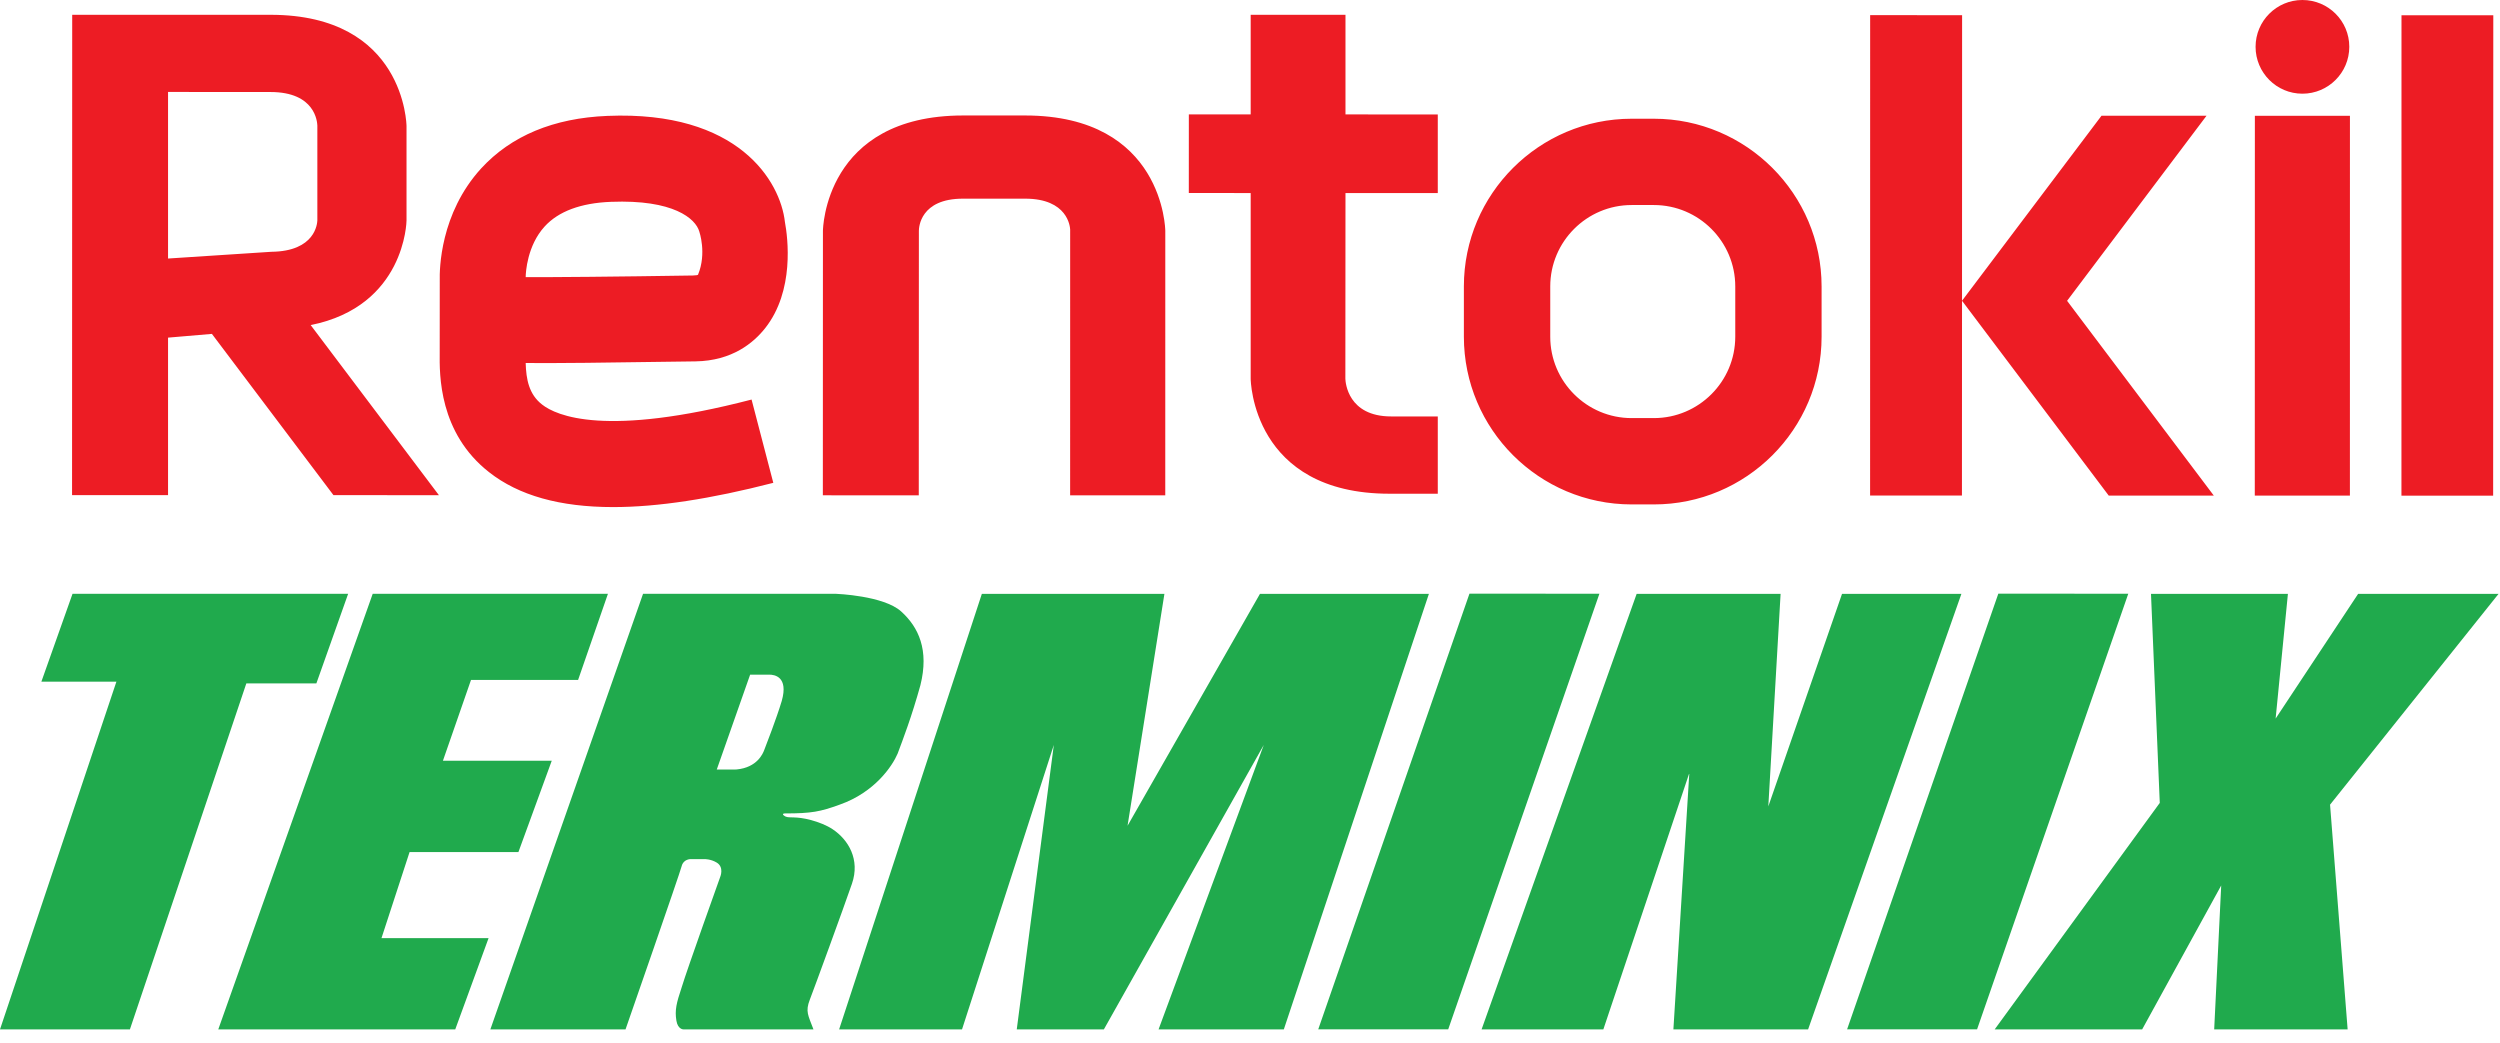
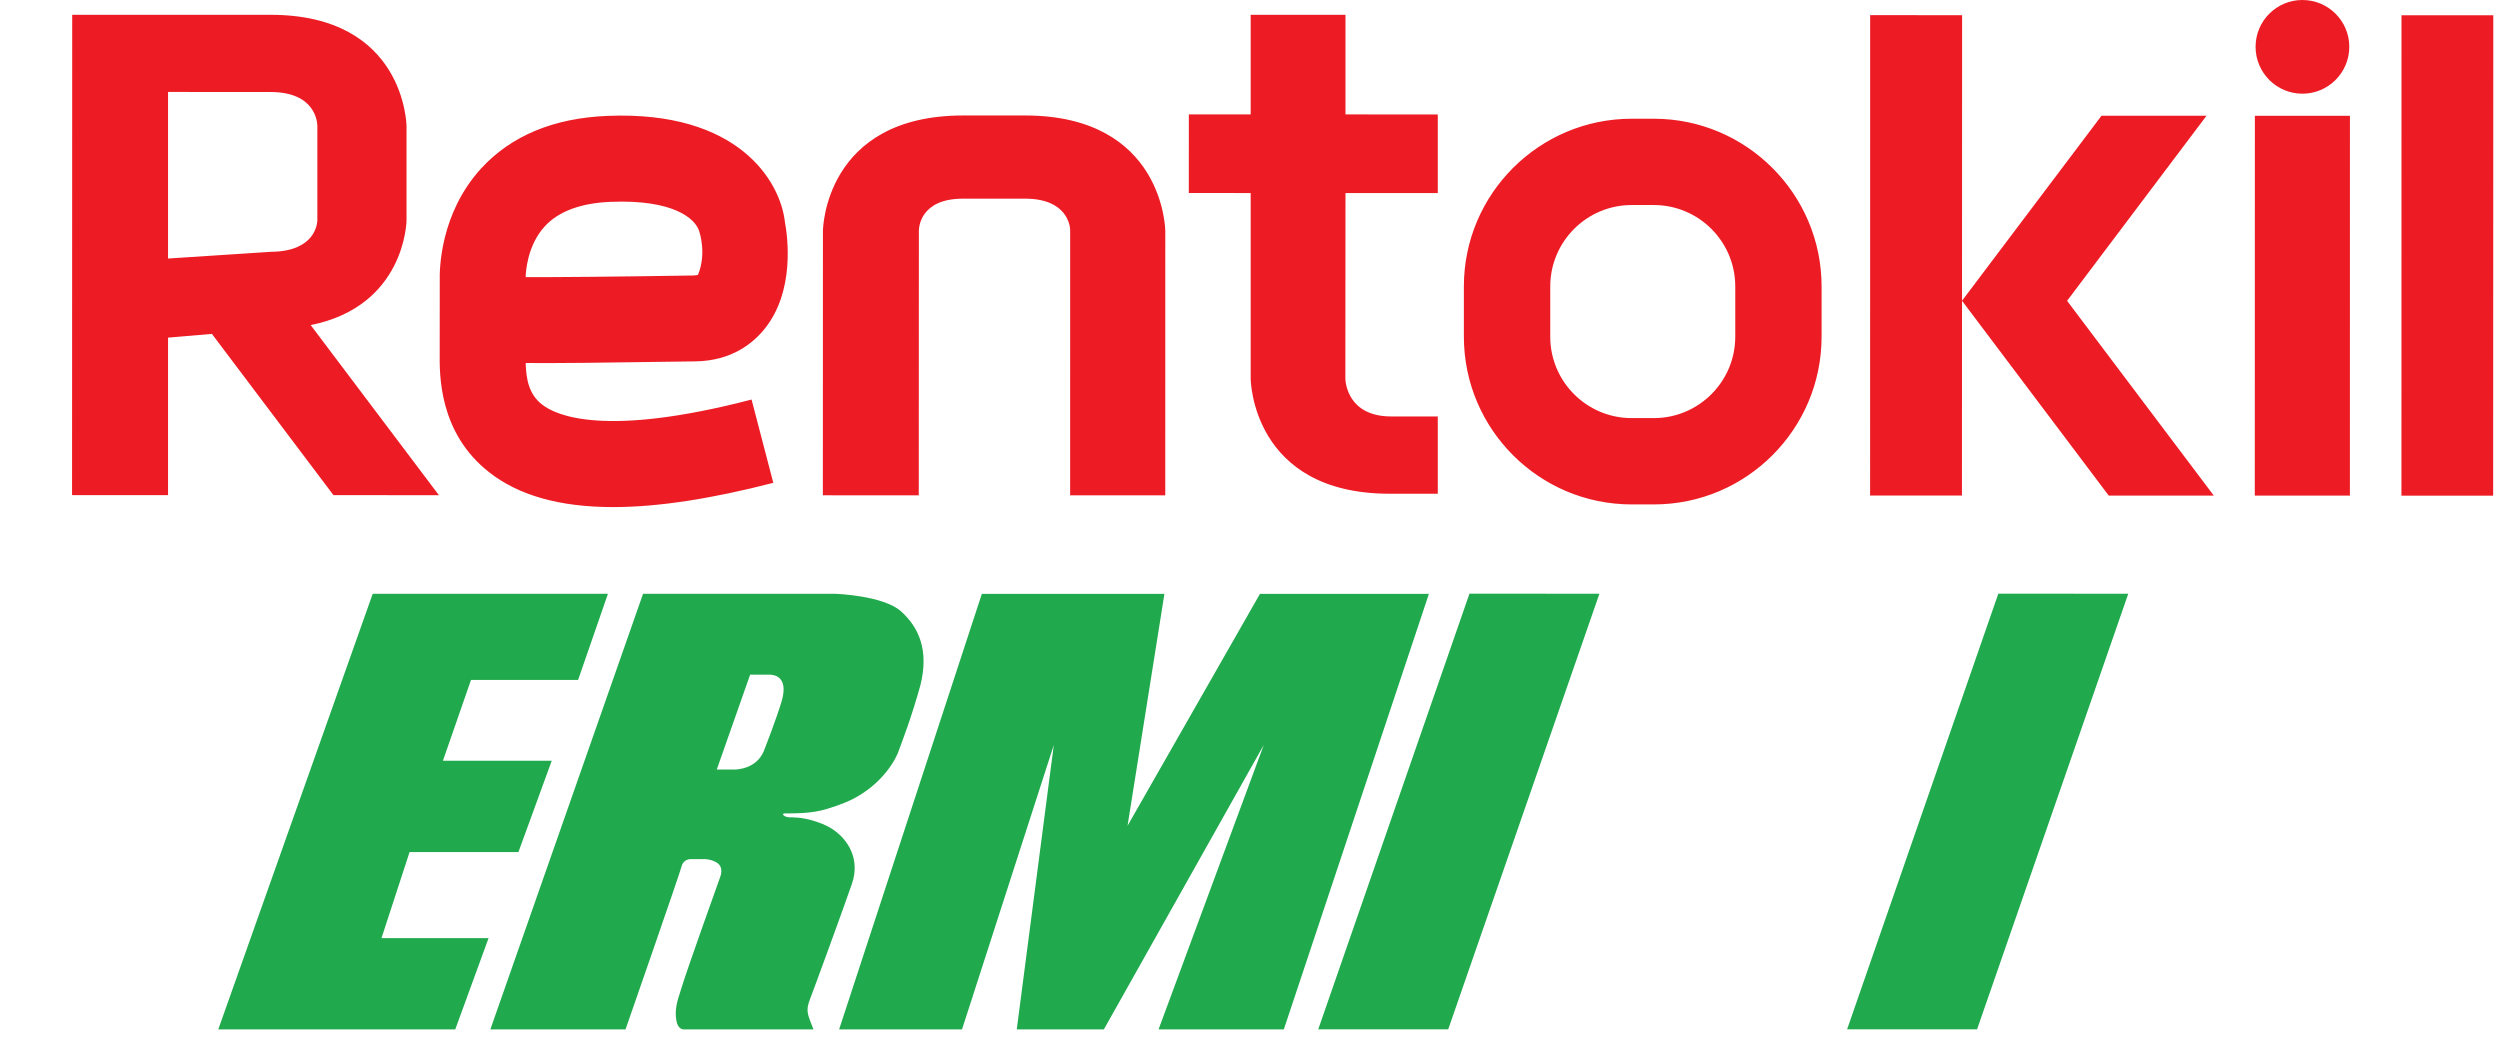
<svg xmlns="http://www.w3.org/2000/svg" width="100%" height="100%" viewBox="0 0 151 63" version="1.1" xml:space="preserve" style="fill-rule:evenodd;clip-rule:evenodd;stroke-linejoin:round;stroke-miterlimit:2;">
  <g transform="matrix(1,0,0,1,-47.069,-164.782)">
    <g transform="matrix(1,0,0,1,71.623,182.097)">
      <path d="M0,-4.002L0,-9.692C0,-9.759 -0.091,-16.421 -8.213,-16.421L-20.193,-16.423L-20.202,12.591L-14.404,12.591L-14.404,3.078L-11.755,2.852L-4.413,12.591L1.957,12.595L-5.789,2.32C-0.081,1.176 0,-3.945 0,-4.002M-14.404,-11.761L-8.215,-11.757C-5.503,-11.757 -5.395,-9.944 -5.386,-9.73L-5.386,-4.002C-5.395,-3.817 -5.503,-2.135 -8.165,-2.107L-14.404,-1.7L-14.404,-11.761ZM4.507,-7.141C2.022,-4.418 1.989,-1.032 2.007,-0.365L2.004,3.985C1.989,5.31 1.949,8.828 4.989,11.207C6.774,12.611 9.259,13.313 12.484,13.313C15.176,13.313 18.391,12.819 22.153,11.848L20.841,6.818C12.009,9.116 9.051,7.799 8.185,7.117C7.395,6.503 7.225,5.599 7.197,4.611C8.819,4.629 11.939,4.596 17.455,4.512C19.672,4.478 20.966,3.386 21.661,2.507C23.446,0.25 23.031,-2.959 22.855,-3.904C22.58,-6.37 20.04,-10.644 12.137,-10.315C8.886,-10.184 6.32,-9.115 4.507,-7.141M17.683,-3.332C17.683,-3.332 18.143,-2.016 17.607,-0.723C17.596,-0.7 17.491,-0.679 17.305,-0.675C12.718,-0.602 8.695,-0.566 7.197,-0.577C7.2,-0.868 7.288,-2.479 8.341,-3.634C9.178,-4.55 10.524,-5.053 12.343,-5.124C16.127,-5.275 17.46,-4.109 17.683,-3.332M114.511,-11.656C116.072,-11.656 117.343,-12.922 117.343,-14.488C117.343,-16.05 116.076,-17.315 114.511,-17.315C112.952,-17.315 111.683,-16.051 111.683,-14.488C111.683,-12.926 112.949,-11.656 114.511,-11.656M25.151,-3.371L25.146,12.601L30.94,12.603L30.946,-3.371C30.946,-3.567 31.019,-5.319 33.616,-5.316L37.366,-5.316C39.929,-5.316 40.077,-3.634 40.084,-3.448L40.082,12.603L45.828,12.603L45.83,-3.367C45.83,-3.434 45.736,-10.335 37.366,-10.34L33.616,-10.34C25.247,-10.34 25.151,-3.441 25.151,-3.371M120.496,-16.391L120.493,12.622L126.032,12.622L126.041,-16.391L120.496,-16.391ZM88.403,-16.401L88.4,12.615L93.947,12.615L93.952,0.851L93.957,-16.397L88.403,-16.401ZM109.16,12.619L100.298,0.854L108.721,-10.325L102.377,-10.325L93.952,0.851L102.814,12.619L109.16,12.619ZM117.38,12.619L117.382,-10.321L111.64,-10.321L111.635,12.619L117.38,12.619ZM85.47,3.023L85.47,-0.013C85.47,-5.596 80.926,-10.141 75.339,-10.144L74.002,-10.144C68.41,-10.144 63.864,-5.6 63.864,-0.017L63.864,3.021C63.864,8.608 68.407,13.152 73.997,13.152L75.332,13.152C80.923,13.158 85.47,8.61 85.47,3.023M73.997,7.938C71.284,7.938 69.079,5.731 69.081,3.021L69.081,-0.013C69.081,-2.728 71.288,-4.931 73.997,-4.931L75.339,-4.931C78.052,-4.931 80.256,-2.725 80.256,-0.013L80.256,3.023C80.255,5.734 78.051,7.938 75.337,7.938L73.997,7.938ZM47.25,-5.658L50.987,-5.655L50.987,5.559C50.987,5.632 51.078,12.504 59.372,12.506L62.288,12.506L62.288,7.838L59.474,7.838C56.855,7.838 56.713,5.787 56.706,5.559L56.713,-5.655L62.288,-5.655L62.288,-10.401L56.713,-10.404L56.713,-16.421L50.987,-16.421L50.987,-10.404L47.252,-10.404L47.25,-5.658Z" style="fill:rgb(237,28,36);fill-rule:nonzero;" />
    </g>
    <g transform="matrix(1,0,0,1,66.177,221.546)">
-       <path d="M0,-15.485L1.919,-20.897L-14.728,-20.897L-16.609,-15.591L-12.077,-15.591L-19.108,5.412L-11.262,5.412L-4.23,-15.485L0,-15.485Z" style="fill:rgb(32,170,77);" />
-     </g>
+       </g>
    <g transform="matrix(1,0,0,1,71.807,211.358)">
      <path d="M0,4.89L6.574,4.89L8.588,-0.628L2.015,-0.628L3.711,-5.509L10.179,-5.509L11.981,-10.709L-2.227,-10.709L-11.554,15.599L2.759,15.599L4.771,10.089L-1.697,10.089L0,4.89Z" style="fill:rgb(32,170,77);" />
    </g>
    <g transform="matrix(-0.328,0.945,0.945,0.328,179.347,218.714)">
      <path d="M-13.274,-16.861L14.57,-16.861L12,-9.447L-15.844,-9.447L-13.274,-16.861Z" style="fill:rgb(32,170,77);" />
    </g>
    <g transform="matrix(1,0,0,1,197.983,226.958)">
-       <path d="M0,-26.308L-8.482,-26.308L-13.466,-18.774L-12.724,-26.308L-20.994,-26.308L-20.464,-13.681L-30.436,0L-21.528,0L-16.753,-8.693L-17.177,0L-9.117,0L-10.179,-13.574L0,-26.308Z" style="fill:rgb(32,170,77);" />
-     </g>
+       </g>
    <g transform="matrix(1,0,0,1,165.538,226.958)">
-       <path d="M0,-26.308L-7.21,-26.308L-11.663,-13.469L-10.921,-26.308L-19.615,-26.308L-28.981,0L-21.627,0L-16.434,-15.485L-17.396,0L-9.26,0L0,-26.308Z" style="fill:rgb(32,170,77);" />
-     </g>
+       </g>
    <g transform="matrix(-0.328,0.945,0.945,0.328,147.404,218.714)">
      <path d="M-13.274,-16.861L14.57,-16.861L12,-9.447L-15.844,-9.447L-13.274,-16.861Z" style="fill:rgb(32,170,77);" />
    </g>
    <g transform="matrix(1,0,0,1,123.171,226.958)">
      <path d="M0,-26.308L-7.998,-12.301L-5.771,-26.308L-16.798,-26.308L-25.419,0L-17.996,0L-12.451,-17.182L-14.69,0L-9.429,0L0.23,-17.182L-6.125,0L1.441,0L10.204,-26.308L0,-26.308Z" style="fill:rgb(32,170,77);" />
    </g>
    <g transform="matrix(1,0,0,1,94.286,220.49)">
      <path d="M0,-13.368C-0.318,-12.307 -0.946,-10.694 -1.061,-10.397C-1.137,-10.2 -1.478,-9.351 -2.723,-9.233C-2.745,-9.231 -2.768,-9.23 -2.791,-9.23L-3.924,-9.23L-1.909,-14.959L-0.743,-14.959C-0.464,-14.959 0.424,-14.853 0,-13.368M7.21,-18.779C6.15,-19.735 3.287,-19.841 3.287,-19.841L-8.377,-19.841L-17.599,6.467L-9.435,6.467C-9.333,6.176 -6.148,-2.976 -6.044,-3.394C-5.938,-3.818 -5.514,-3.818 -5.514,-3.818L-4.666,-3.818C-4.666,-3.818 -4.285,-3.827 -3.924,-3.606C-3.471,-3.329 -3.711,-2.757 -3.711,-2.757C-3.711,-2.757 -5.726,2.867 -6.044,3.928C-6.362,4.883 -6.468,5.307 -6.362,5.944C-6.274,6.473 -5.938,6.467 -5.938,6.467L1.916,6.467C1.598,5.619 1.416,5.391 1.696,4.671C1.954,4.007 3.738,-0.872 4.241,-2.332C4.744,-3.793 4.029,-4.985 3.075,-5.621C2.707,-5.867 2.23,-6.049 1.776,-6.174C0.818,-6.43 0.474,-6.275 0.227,-6.391C0.219,-6.395 0.21,-6.399 0.201,-6.403C0.2,-6.404 0.199,-6.405 0.197,-6.406L0.196,-6.407C0.083,-6.468 -0.016,-6.577 0.212,-6.577C1.802,-6.577 2.333,-6.683 3.499,-7.107C5.62,-7.851 6.68,-9.442 6.998,-10.185C7.316,-11.034 7.847,-12.413 8.376,-14.323C8.907,-16.445 8.27,-17.825 7.21,-18.779" style="fill:rgb(32,170,77);" />
    </g>
  </g>
</svg>